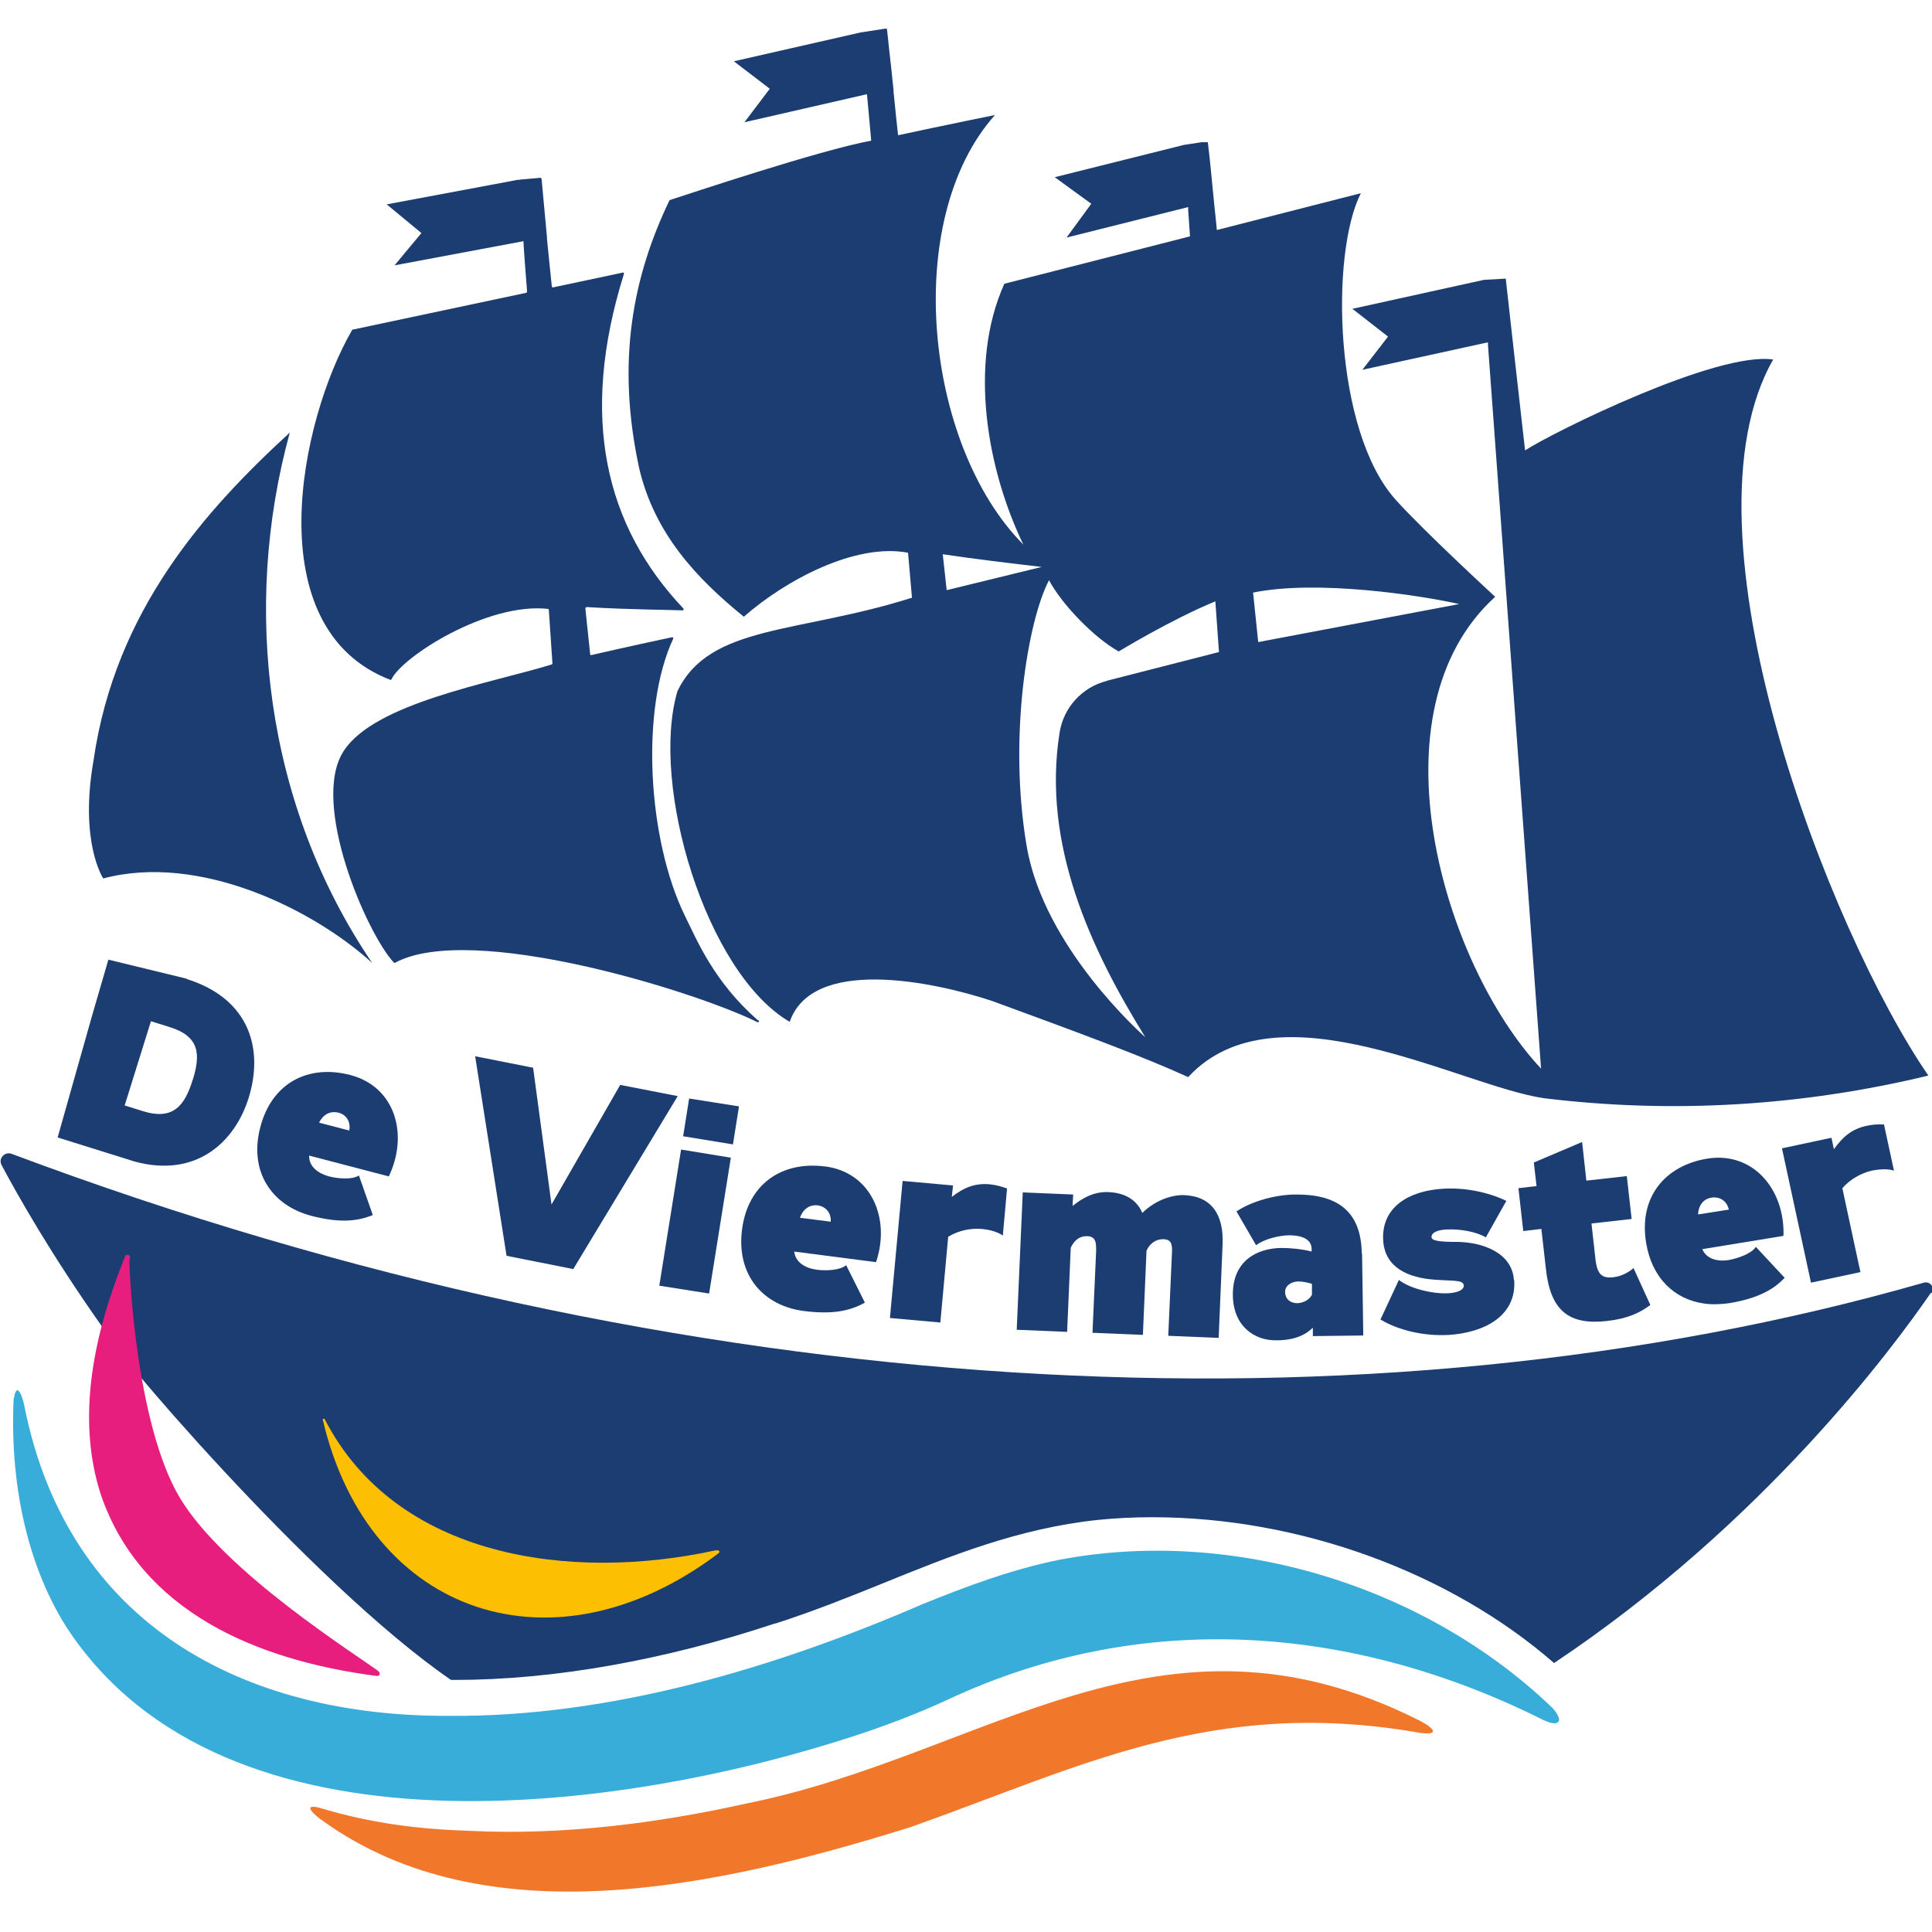
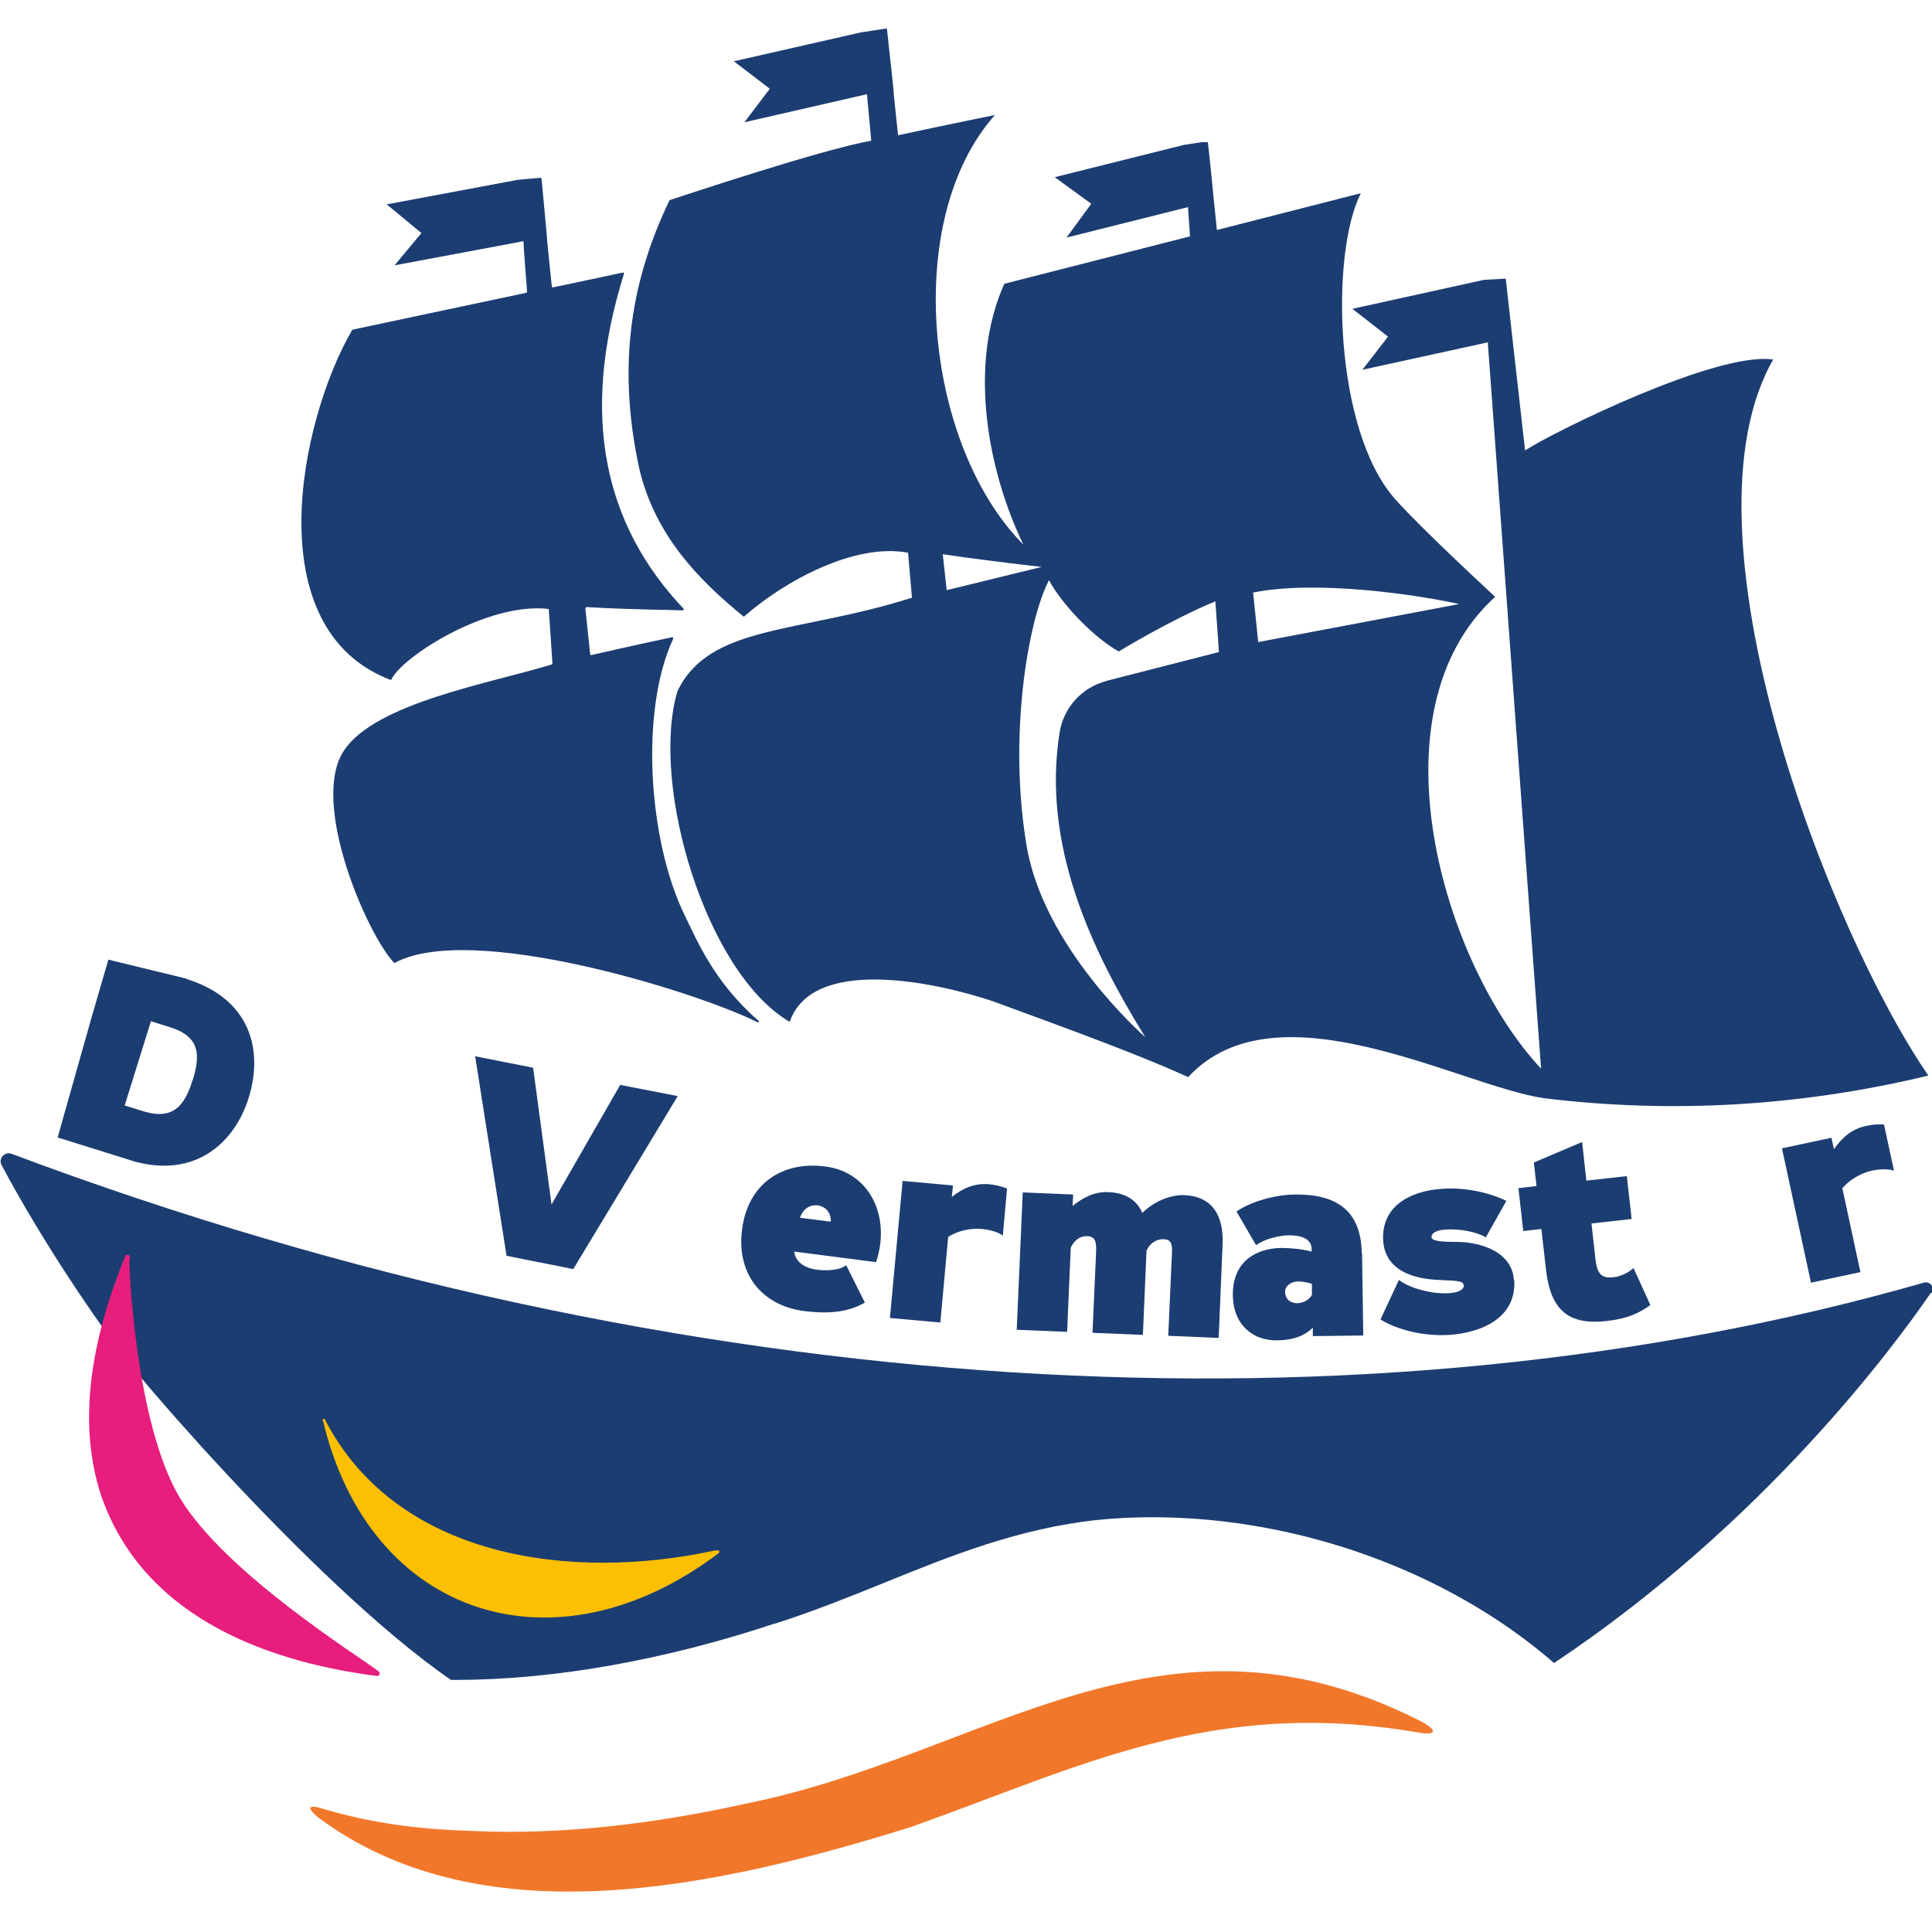
<svg xmlns="http://www.w3.org/2000/svg" id="Laag_1" data-name="Laag 1" viewBox="0 0 64 64">
  <defs>
    <style>
      .cls-1 {
        fill: #e71e7d;
      }

      .cls-2 {
        fill: #f1782b;
      }

      .cls-3 {
        fill: #fcbf01;
      }

      .cls-4 {
        fill-rule: evenodd;
      }

      .cls-4, .cls-5 {
        fill: #1c3d71;
      }

      .cls-6 {
        fill: #39adda;
      }
    </style>
  </defs>
  <path class="cls-5" d="M63.96,42.83c-1.21,1.76-5.52,7.62-12.48,12.26-3.46-3.01-8.43-4.83-13.31-4.83-.61,0-1.22.03-1.81.09h0c-2.63.28-4.9,1.2-7.09,2.09-1.16.47-2.36.95-3.58,1.34h-.01s-.01,0-.01,0c-3.67,1.22-7.34,1.87-10.6,1.87-.04,0-.09,0-.13,0-4.65-3.19-11.59-11.4-11.52-11.65-1.73-2.44-2.86-4.45-3.37-5.41-.11-.21.1-.45.33-.37,22.25,8.35,44.97,9.53,63.35,4.27.21-.06.38.17.25.35Z" />
  <path class="cls-2" d="M30.18,60.52c5.61-1.99,9.96-4.29,16.73-3.14.76.14.7-.09.08-.4-8.56-4.3-14.32,1.15-22.2,2.75-3,.67-6.15,1.07-9.2.92-1.62-.05-3.25-.23-5.02-.77-.59-.14-.14.26.14.45,5.41,3.87,13.06,2.19,19.44.2h.02Z" />
-   <path class="cls-4" d="M3.1,25.18c-.48,2.73.32,3.92.32,3.92,3.19-.85,6.97,1.03,8.91,2.8-3.55-5.23-4.32-11.79-2.73-17.57-2.8,2.57-5.78,5.88-6.5,10.85Z" />
  <g>
    <path class="cls-5" d="M6.18,32.42l-2.59-.63-.53,1.82-1.08,3.82-.07.25,2.4.75c.05.02.1.03.16.05,2,.54,3.3-.61,3.77-2.12.49-1.59.05-3.27-2.06-3.93ZM6.38,35.78c-.26.84-.64,1.34-1.64,1.03l-.61-.19.87-2.79.61.19c1.01.31,1.04.91.77,1.77Z" />
-     <path class="cls-5" d="M11.6,35.61c-1.39-.36-2.6.26-2.98,1.74-.38,1.46.38,2.59,1.71,2.93.86.22,1.46.2,2.02-.03l-.46-1.31c-.23.15-.72.1-.99.03-.36-.1-.67-.32-.66-.69l2.64.69c.66-1.38.22-2.97-1.28-3.36ZM11.57,37.45l-1-.26c.16-.32.42-.39.65-.33.21.05.41.26.35.59Z" />
    <path class="cls-5" d="M20.55,35.93l-2.28,3.97-.61-4.53-1.92-.38,1.04,6.61,2.21.44,3.46-5.73-1.9-.37Z" />
-     <path class="cls-5" d="M22.56,38.09l-.72,4.5,1.65.26.72-4.5-1.65-.27ZM22.83,36.38l-.2,1.26,1.65.27.2-1.26-1.65-.26Z" />
    <path class="cls-5" d="M27.32,38.64c-1.42-.18-2.55.58-2.74,2.1-.19,1.5.7,2.52,2.06,2.69.88.11,1.48.02,2.01-.28l-.62-1.24c-.21.18-.7.19-.98.15-.37-.05-.7-.24-.74-.6l2.71.35c.49-1.45-.16-2.97-1.68-3.17ZM26.5,40.34c.12-.34.37-.44.6-.41.21.03.44.21.42.54l-1.02-.13Z" />
    <path class="cls-5" d="M32.77,39.23c-.47-.04-.85.11-1.24.42l.04-.38-1.67-.15-.42,4.54,1.67.15.26-2.84c.34-.21.75-.29,1.1-.26.26.02.55.1.71.22l.14-1.56c-.19-.07-.38-.12-.59-.14Z" />
    <path class="cls-5" d="M39.26,39.59c-.44-.02-.99.17-1.42.59-.18-.43-.57-.67-1.13-.69-.46-.02-.85.19-1.18.46l.02-.38-1.67-.07-.2,4.55,1.67.07.12-2.79c.12-.25.3-.39.55-.38.27.01.3.2.29.51l-.12,2.69,1.67.07.12-2.79c.11-.25.33-.39.57-.38.27.01.29.2.27.51l-.12,2.69,1.67.07.13-3.1c.04-.98-.36-1.59-1.27-1.63Z" />
    <path class="cls-5" d="M45.11,41.52c-.02-1.44-.86-1.96-2.19-1.95-.63,0-1.44.21-1.96.56l.65,1.12c.27-.21.76-.32,1.08-.33.41,0,.75.11.76.45v.09c-.29-.08-.69-.12-1-.12-.82.01-1.63.43-1.61,1.58.02,1.03.73,1.49,1.44,1.48.41,0,.87-.08,1.21-.42v.28s1.67-.02,1.67-.02l-.04-2.72ZM42.98,43.17c-.2,0-.4-.1-.41-.37,0-.22.21-.34.42-.35.19,0,.35.04.47.08v.36c-.08.16-.27.27-.48.28Z" />
    <path class="cls-5" d="M50.15,42.4c-.06-.91-1.05-1.25-1.87-1.26-.57,0-.85-.03-.86-.16,0-.15.19-.23.47-.25.45-.03,1.02.07,1.33.26l.68-1.21c-.63-.3-1.41-.45-2.12-.4-1.1.07-2.03.6-1.96,1.72.06.91.86,1.23,1.69,1.29.66.05.97,0,.98.2,0,.14-.2.23-.5.25-.47.03-1.25-.13-1.65-.44l-.61,1.31c.61.37,1.48.56,2.28.51,1.18-.08,2.23-.64,2.15-1.81Z" />
    <path class="cls-5" d="M54.12,42c-.18.16-.42.28-.67.31-.37.04-.54-.07-.6-.61l-.13-1.17,1.33-.15-.16-1.42-1.34.15-.14-1.28-1.6.68.09.78-.6.07.16,1.42.6-.07.15,1.32c.15,1.4.77,1.87,2.02,1.73.71-.08,1.1-.28,1.44-.53l-.56-1.23Z" />
-     <path class="cls-5" d="M58.16,41.31c-.15.23-.62.38-.89.43-.37.06-.74-.03-.88-.36l2.69-.44c.05-1.53-1-2.8-2.52-2.56-1.41.23-2.28,1.28-2.03,2.79.19,1.17.94,1.87,1.91,2.01.26.04.55.03.84-.01.61-.1,1.06-.26,1.42-.49.16-.1.29-.22.42-.35l-.95-1.02ZM56.72,39.67c.21-.03.48.08.55.4l-1.02.16c.02-.36.23-.53.46-.56Z" />
    <path class="cls-5" d="M62.41,37.25c-.2-.01-.39,0-.6.05-.46.1-.77.36-1.06.77l-.08-.38-1.64.35.92,4.26.04.19,1.64-.35-.06-.27-.54-2.51c.26-.3.63-.5.97-.58.25-.05.55-.07.74,0l-.33-1.53Z" />
  </g>
  <path class="cls-4" d="M25.11,33.8c-1.46-1.27-2.03-2.67-2.42-3.46-1.23-2.51-1.49-6.82-.39-9.18.01-.03,0-.05-.04-.05-.29.06-1.5.32-2.67.59-.02,0-.04,0-.04-.03l-.16-1.52s.02-.04.04-.04c1.5.09,2.83.09,3.18.11.03,0,.05-.04.03-.06-2.59-2.74-3.46-6.33-1.97-11.09,0-.03-.01-.05-.04-.04l-2.31.49s-.04,0-.04-.03c-.03-.31-.1-.93-.16-1.57h0s0-.04,0-.05l-.18-1.95s-.02-.03-.04-.03l-.68.06s-.02.01-.03.02v-.02s-4.38.82-4.38.82l1.15.95-.89,1.07,4.27-.8c0,.13.09,1.29.12,1.67,0,.02-.01.03-.03.04l-5.75,1.22s-.02,0-.02.02c-1.73,2.99-3.16,9.88,1.27,11.58.02,0,.04,0,.04-.02.35-.74,3.16-2.55,5.18-2.33.02,0,.03.02.03.03l.12,1.77s0,.03-.02.04c-2.01.62-5.85,1.27-6.89,2.86-1.13,1.71.76,6.06,1.66,7.02.01.01.03.01.04,0,2.51-1.35,9.9.93,12,1.97.04.02.07-.03.04-.06Z" />
  <path class="cls-4" d="M58.74,11.91c-1.87-.28-7.3,2.41-8.22,3.01l-.42-3.72-.22-1.97-.72.04h0s-4.36.96-4.36.96l1.18.92-.85,1.1,4.16-.91v.07s1.76,23.99,1.76,23.99c-3.27-3.49-5.69-11.85-1.52-15.63,0,0-2.4-2.21-3.3-3.22-2.04-2.27-2.17-8.14-1.15-10.15l-4.77,1.22c-.02-.2-.05-.52-.09-.88-.07-.74-.16-1.65-.21-2.03h0s-.1,0-.1,0h-.1s-.59.09-.59.09c0,0,0,0,0,0l-4.28,1.07,1.21.88-.82,1.12,4.03-1.01s0,.07,0,.1c.02.34.05.65.06.87l-6.15,1.57c-1.21,2.69-.55,6.2.63,8.64-3.27-3.29-4.04-10.76-.94-14.23,0,0-1.63.33-3.21.67-.03-.26-.09-.83-.15-1.44,0-.02,0-.03,0-.05-.05-.48-.1-.98-.15-1.39h0c-.03-.28-.05-.5-.07-.65h0s-.06,0-.06,0h0s-.78.12-.78.12h0s0,0,0,0h-.01s0,0,0,0l-4.22.96,1.19.91-.84,1.11,4.06-.93s0,0,0,.01c.06.62.11,1.21.14,1.53-1.7.31-6.09,1.78-6.68,1.97-1.21,2.52-1.78,5.34-1,8.91.51,2.13,1.87,3.6,3.46,4.89,1.39-1.22,3.7-2.45,5.44-2.12l.13,1.49c-3.78,1.2-6.71.88-7.77,3.1-.91,3.1.94,9.33,3.72,10.95.74-2.15,4.69-1.36,6.71-.69,2.81,1.03,4.98,1.83,6.49,2.52,2.93-3.17,9.02.3,11.79.7,4.26.52,8.54.26,12.73-.75-3.28-4.76-8.43-18.02-5.13-23.74ZM31.36,19.55l-.13-1.19c.93.14,2.31.31,3.28.42,0,0-1.39.34-3.15.77ZM36.65,22.56c-.81.21-1.42.88-1.55,1.71-.59,3.72,1.05,7.2,2.84,10.09-.1-.09-3.36-2.97-3.93-6.33-.62-3.65.05-7.5.74-8.81.43.81,1.51,1.92,2.31,2.36,0,0,1.72-1.05,3.2-1.66l.12,1.68-3.71.95ZM41.68,21.27l-.17-1.64c2.11-.43,5.49.08,6.83.38l-6.66,1.26Z" />
-   <path class="cls-6" d="M51.56,57.08c-.15.03-.31-.05-.45-.11-6.26-3.13-13.25-3.7-19.73-.66-.97.45-1.98.83-2.97,1.16-7.77,2.56-20.97,4.4-26.19-3.54-1.21-1.89-1.9-4.52-1.77-7.55.1-.72.32-.06.37.26,1.46,7.2,7.27,10.23,14.07,10.2,5.34.04,10.79-1.59,15.67-3.7,1.48-.6,2.95-1.15,4.53-1.47,5.73-1.09,12.09.84,16.32,4.89.1.1.19.23.23.35.02.08,0,.14-.07.16h-.01Z" />
  <path class="cls-3" d="M10.75,47s-.06-.01-.06.02c1.53,6.57,7.73,8.52,13.13,4.42.04-.11-.07-.08-.13-.08-4.78,1.04-10.57.26-12.94-4.36Z" />
  <path class="cls-1" d="M12.55,55.37c-.7-.53-5.1-3.27-6.59-5.75s-1.7-7.82-1.67-7.9c.05-.11-.01-.18-.13-.14-1.02,2.5-1.67,5.35-.81,7.96h0c1.32,3.82,5.11,5.46,9.14,5.98.08,0,.12-.09.06-.14Z" />
</svg>